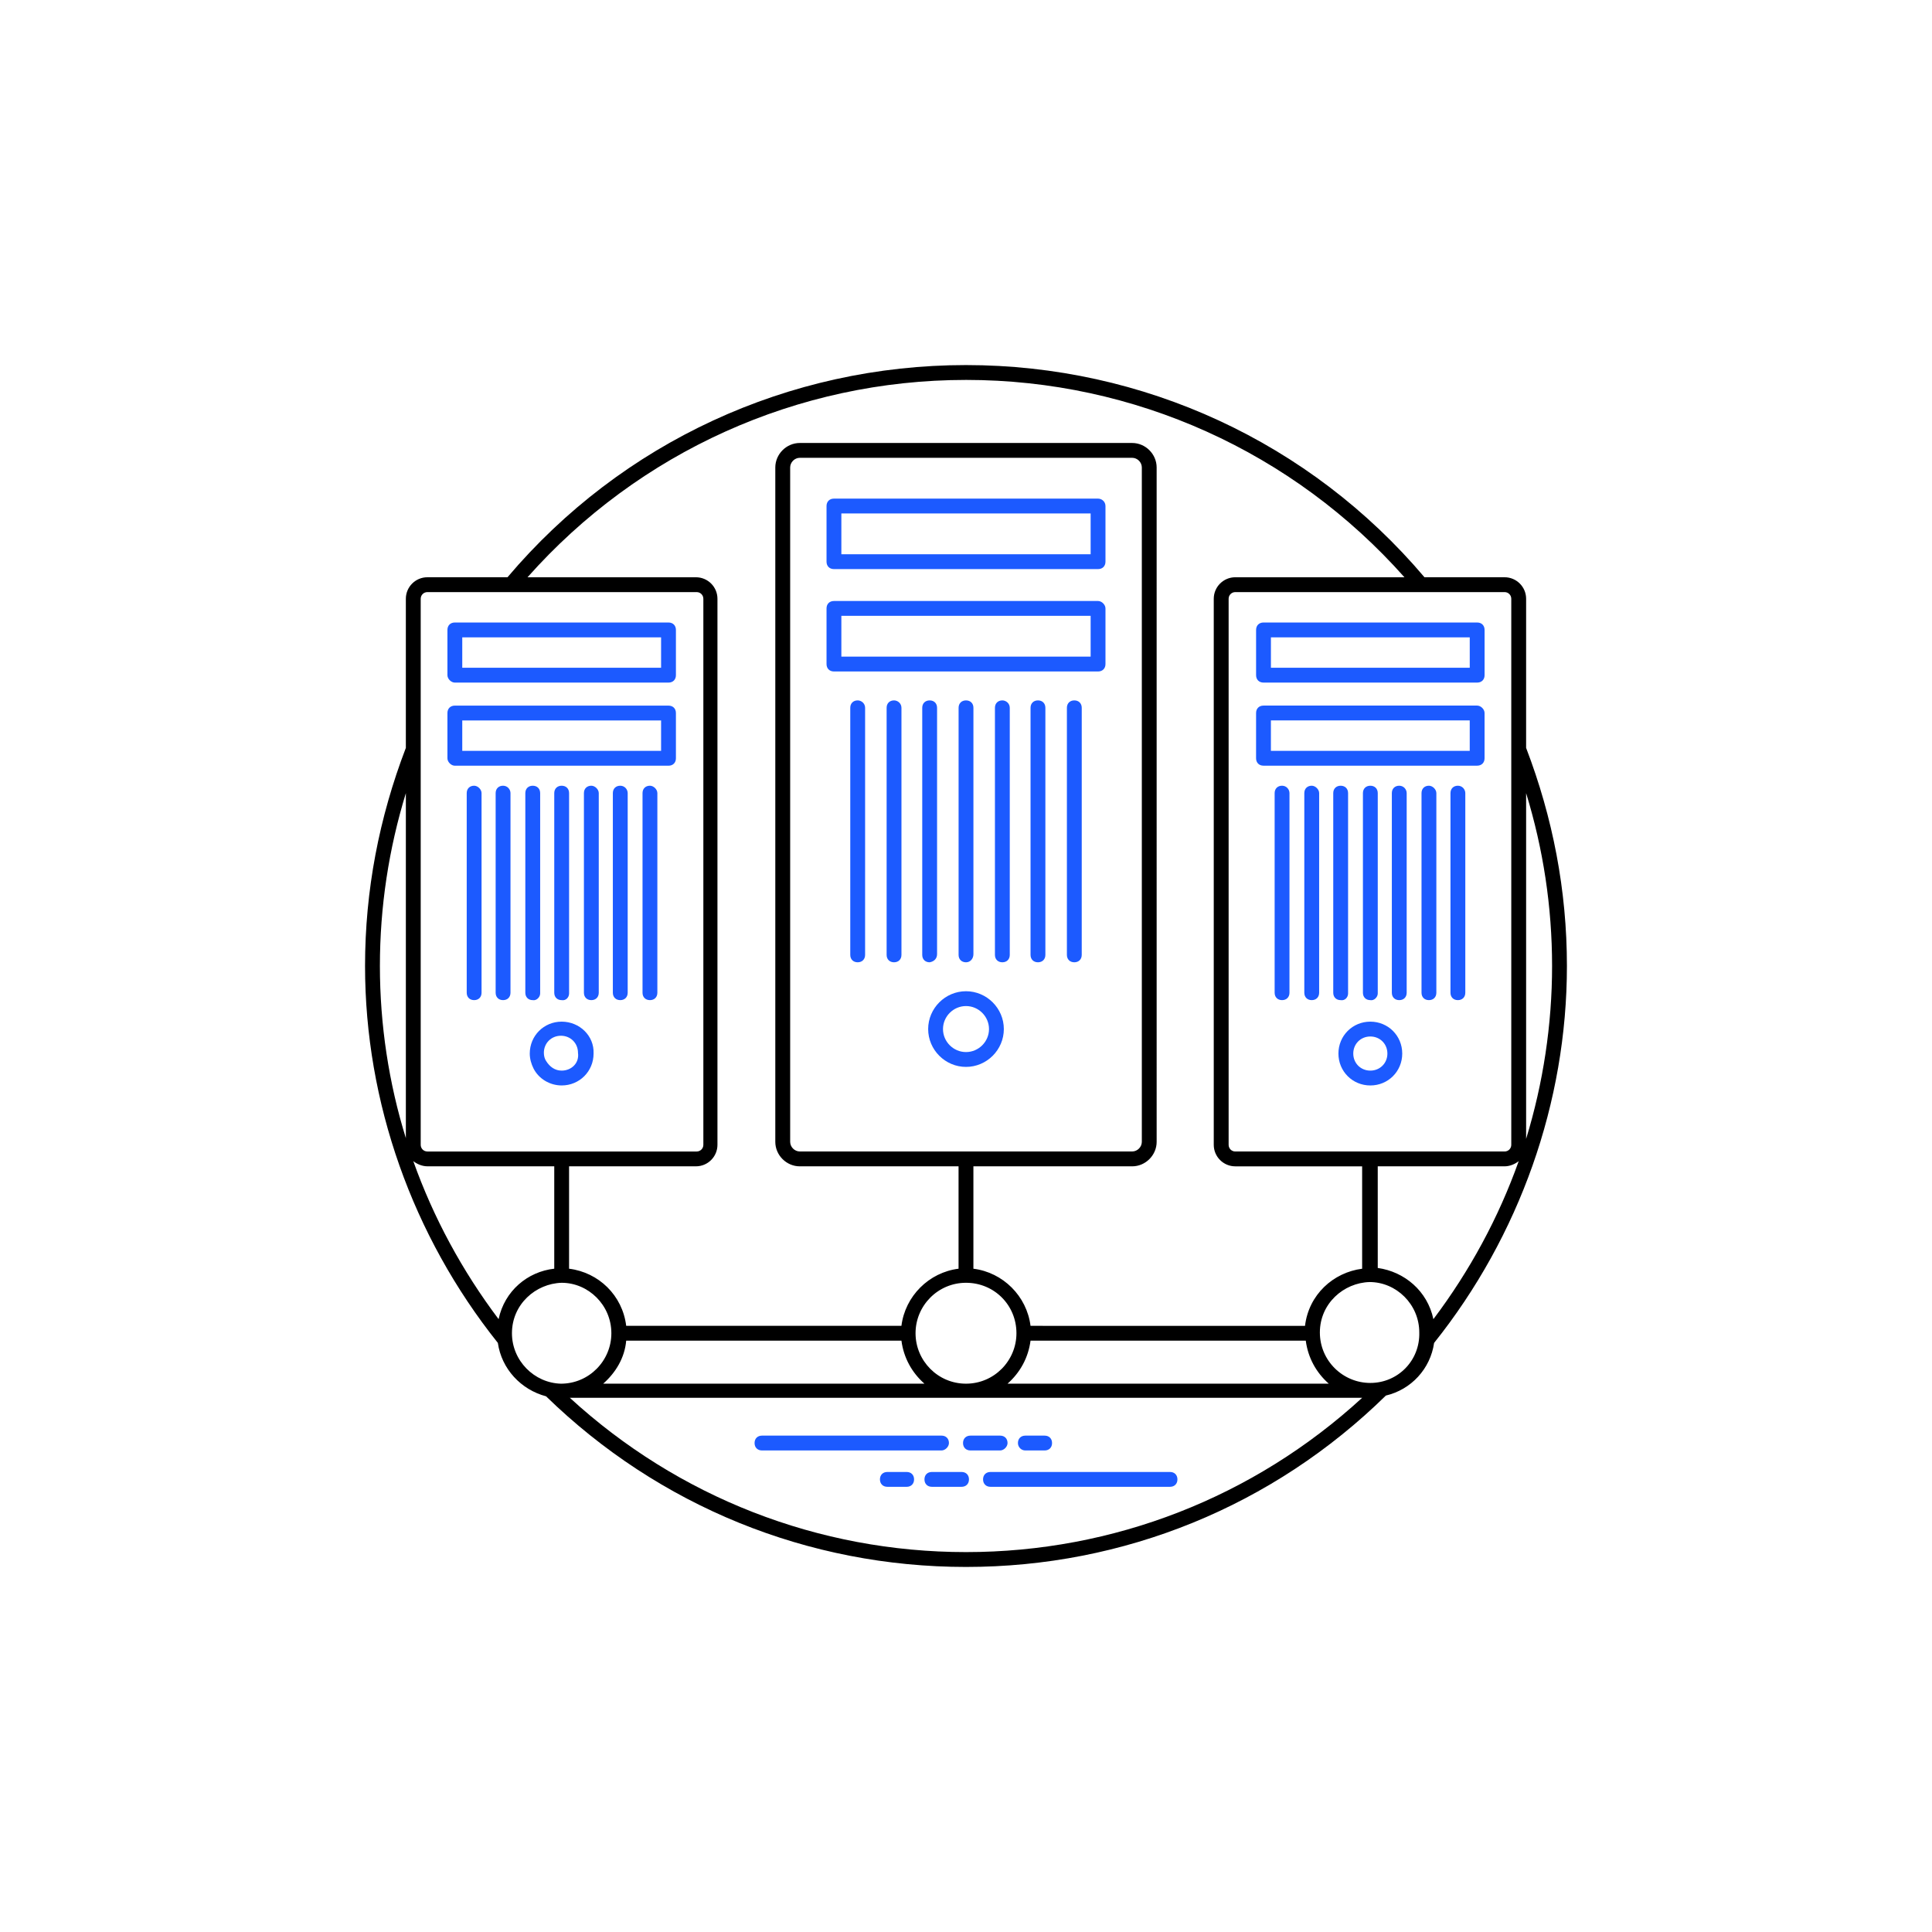
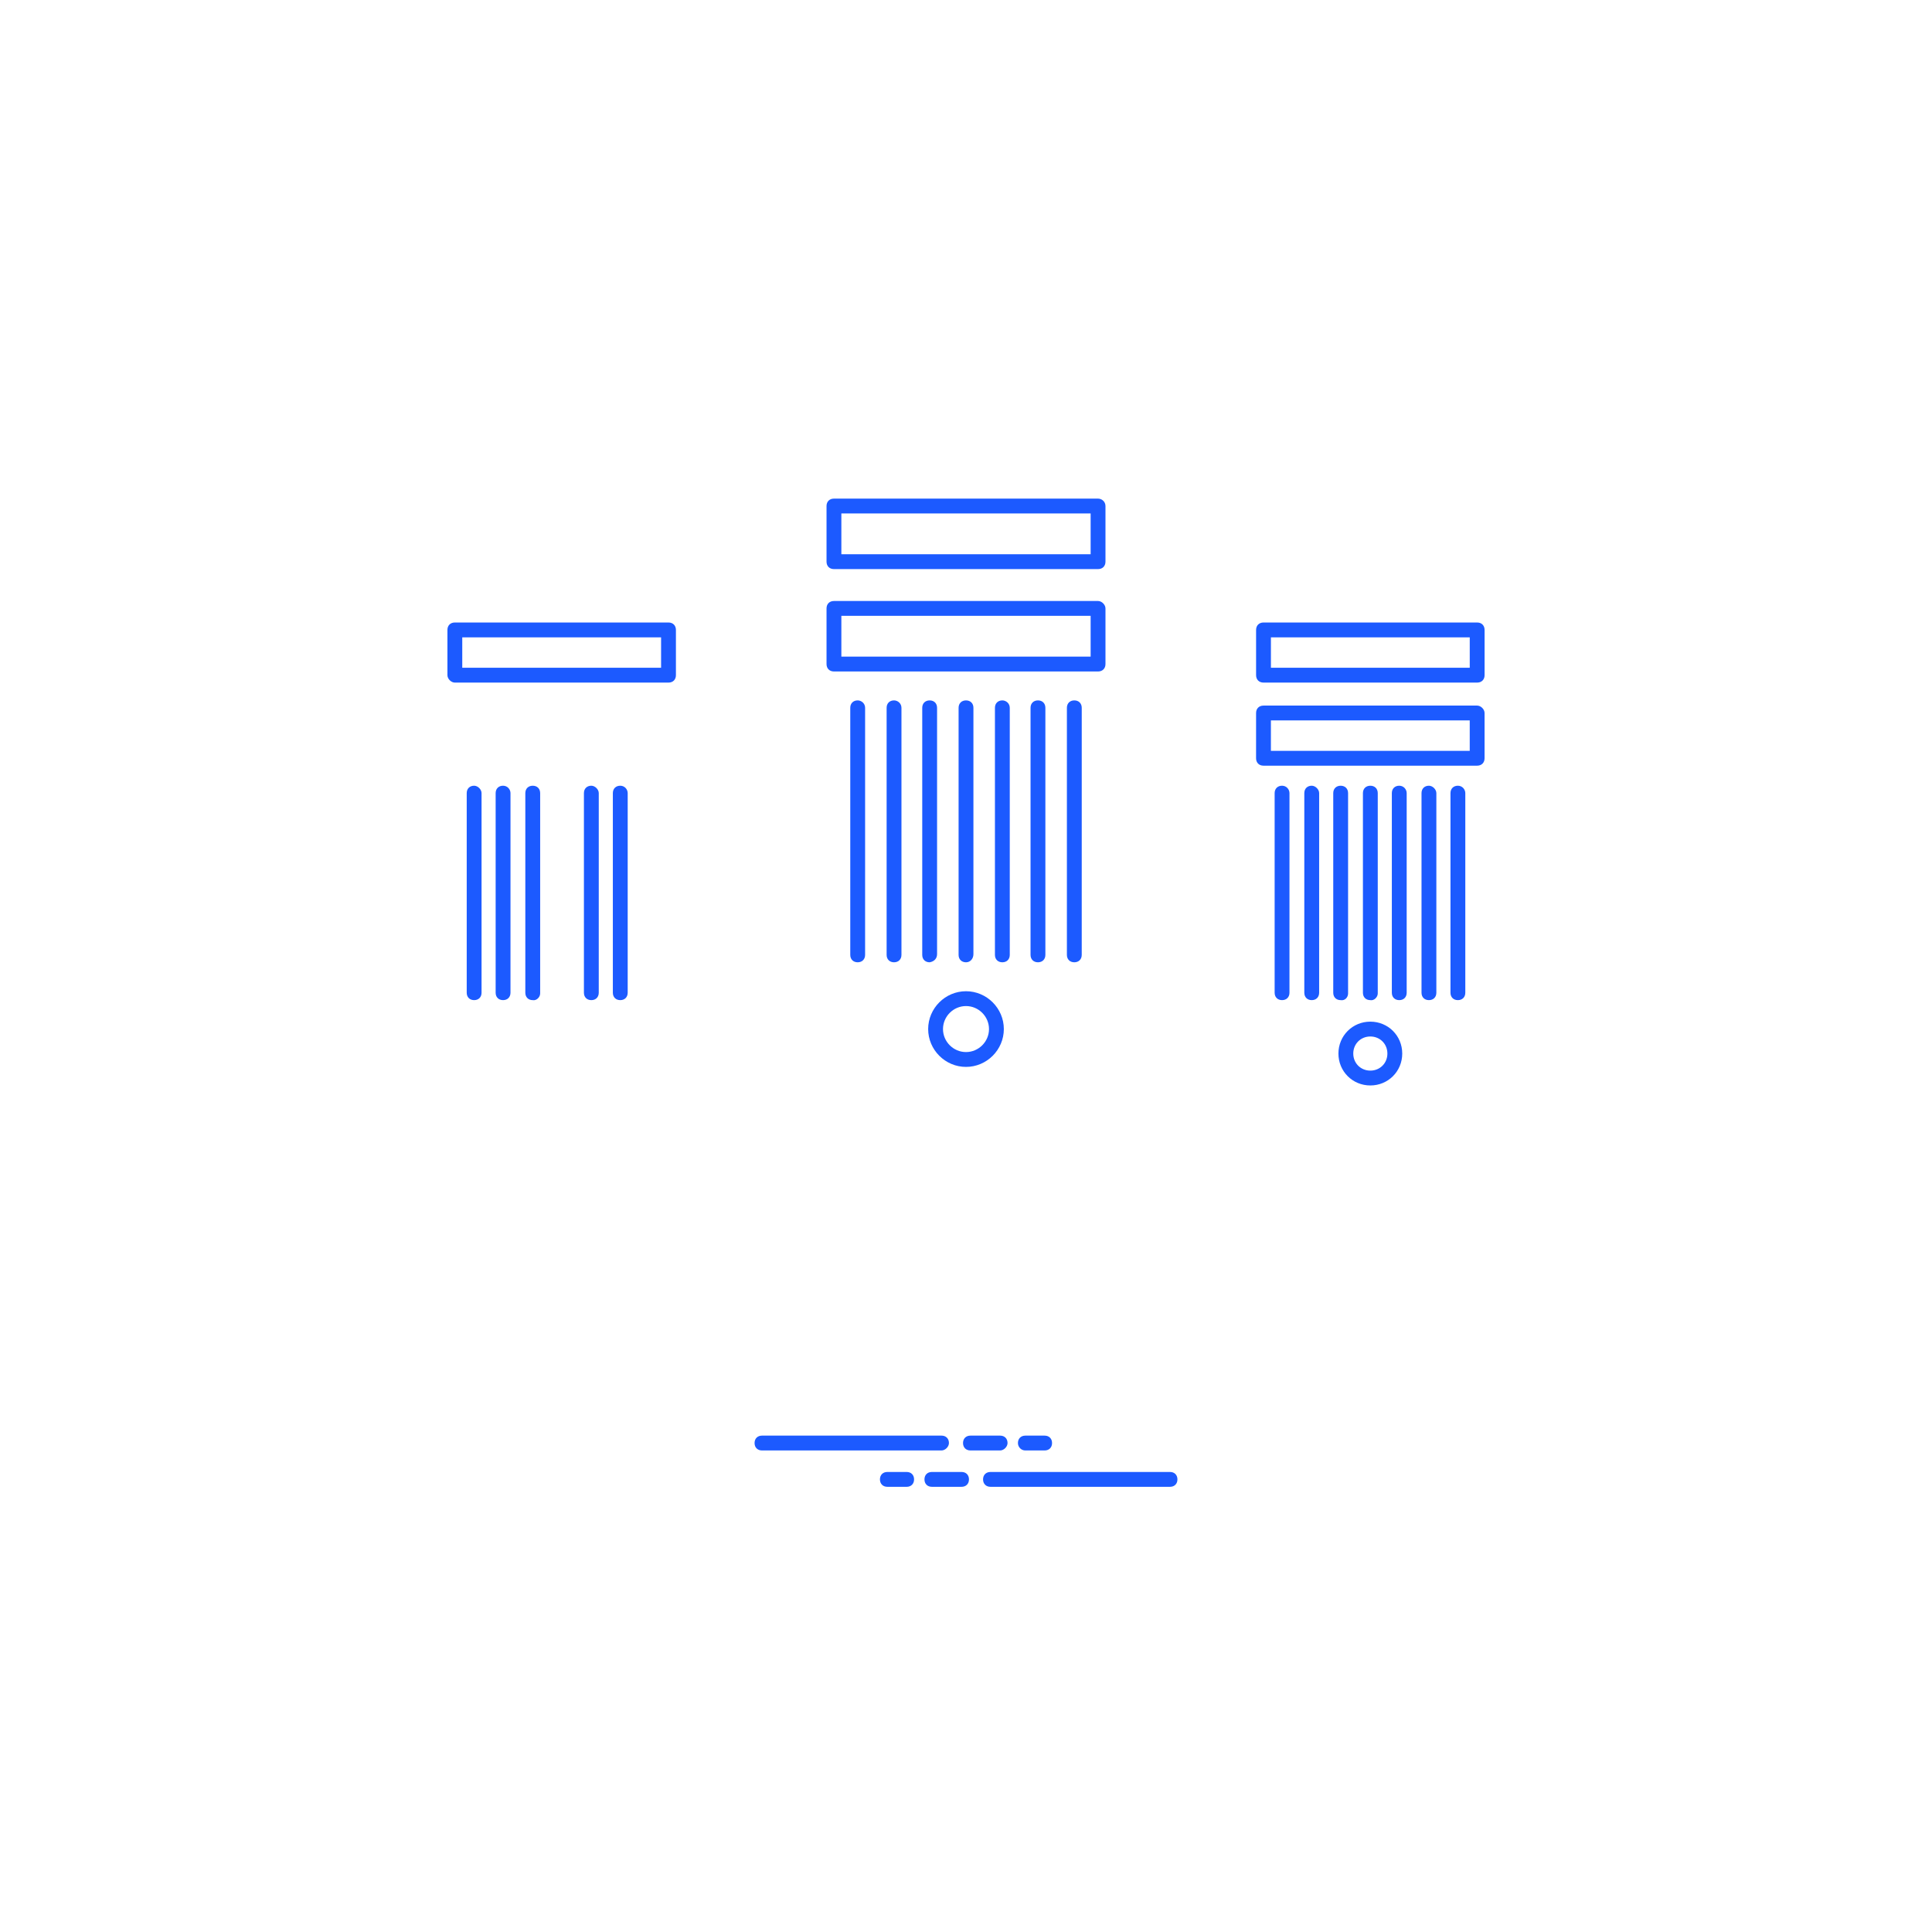
<svg xmlns="http://www.w3.org/2000/svg" width="752pt" height="752pt" version="1.1" viewBox="0 0 752 752">
  <path fill="#1C5AFF" d="m369.36 561.68c0-1.734-1.156-2.887-2.887-2.887h-69.883c-1.734 0-2.887 1.156-2.887 2.887 0 1.734 1.156 2.887 2.887 2.887h69.883c1.441 0 2.887-1.441 2.887-2.887z" />
  <path fill="#1C5AFF" d="m392.17 561.68c0-1.734-1.156-2.887-2.887-2.887h-11.551c-1.734 0-2.887 1.156-2.887 2.887 0 1.734 1.156 2.887 2.887 2.887h11.551c1.445 0 2.887-1.441 2.887-2.887z" />
  <path fill="#1C5AFF" d="m399.1 564.57h7.508c1.734 0 2.887-1.156 2.887-2.887 0-1.734-1.156-2.887-2.887-2.887h-7.508c-1.734 0-2.887 1.156-2.887 2.887 0 1.445 1.156 2.887 2.887 2.887z" />
  <path fill="#1C5AFF" d="m455.41 572.94h-69.883c-1.734 0-2.887 1.156-2.887 2.887 0 1.734 1.156 2.887 2.887 2.887h69.883c1.734 0 2.887-1.156 2.887-2.887s-1.156-2.887-2.887-2.887z" />
  <path fill="#1C5AFF" d="m374.27 572.94h-11.551c-1.734 0-2.887 1.156-2.887 2.887 0 1.734 1.156 2.887 2.887 2.887h11.551c1.734 0 2.887-1.156 2.887-2.887s-1.156-2.887-2.887-2.887z" />
  <path fill="#1C5AFF" d="m352.9 572.94h-7.508c-1.734 0-2.887 1.156-2.887 2.887 0 1.734 1.156 2.887 2.887 2.887l7.508 0.004c1.734 0 2.887-1.156 2.887-2.887 0.004-1.734-1.152-2.891-2.887-2.891z" />
  <path fill="#1C5AFF" d="m427.4 194.08h-102.8c-1.734 0-2.887 1.156-2.887 2.887v21.656c0 1.734 1.156 2.887 2.887 2.887h102.8c1.734 0 2.887-1.156 2.887-2.887v-21.656c0-1.734-1.441-2.887-2.887-2.887zm-2.887 21.656h-97.027v-15.883h97.027z" />
  <path fill="#1C5AFF" d="m427.4 233.93h-102.8c-1.734 0-2.887 1.156-2.887 2.887v21.656c0 1.734 1.156 2.887 2.887 2.887h102.8c1.734 0 2.887-1.156 2.887-2.887v-21.656c0-1.441-1.441-2.887-2.887-2.887zm-2.887 21.66h-97.027v-15.883h97.027z" />
  <path fill="#1C5AFF" d="m333.84 272.62c-1.734 0-2.887 1.156-2.887 2.887v96.16c0 1.734 1.156 2.887 2.887 2.887 1.734 0 2.887-1.156 2.887-2.887l0.004-96.156c0-1.734-1.445-2.891-2.891-2.891z" />
  <path fill="#1C5AFF" d="m347.99 272.62c-1.734 0-2.887 1.156-2.887 2.887v96.16c0 1.734 1.156 2.887 2.887 2.887 1.734 0 2.887-1.156 2.887-2.887v-96.156c0-1.734-1.445-2.891-2.887-2.891z" />
  <path fill="#1C5AFF" d="m364.74 371.38v-95.871c0-1.734-1.156-2.887-2.887-2.887-1.734 0-2.887 1.156-2.887 2.887v96.16c0 1.734 1.156 2.887 2.887 2.887 1.734-0.289 2.887-1.445 2.887-3.176z" />
  <path fill="#1C5AFF" d="m378.89 371.38v-95.871c0-1.734-1.156-2.887-2.887-2.887-1.734 0-2.887 1.156-2.887 2.887v96.16c0 1.734 1.156 2.887 2.887 2.887 1.73 0 2.887-1.445 2.887-3.176z" />
  <path fill="#1C5AFF" d="m390.15 272.62c-1.734 0-2.887 1.156-2.887 2.887v96.16c0 1.734 1.156 2.887 2.887 2.887 1.734 0 2.887-1.156 2.887-2.887v-96.156c0-1.734-1.445-2.891-2.887-2.891z" />
  <path fill="#1C5AFF" d="m404.01 272.62c-1.734 0-2.887 1.156-2.887 2.887v96.16c0 1.734 1.156 2.887 2.887 2.887 1.734 0 2.887-1.156 2.887-2.887v-96.156c0-1.734-1.152-2.891-2.887-2.891z" />
  <path fill="#1C5AFF" d="m418.16 272.62c-1.734 0-2.887 1.156-2.887 2.887v96.16c0 1.734 1.156 2.887 2.887 2.887 1.734 0 2.887-1.156 2.887-2.887l0.004-96.156c0-1.734-1.156-2.891-2.891-2.891z" />
  <path fill="#1C5AFF" d="m376 385.82c-8.086 0-14.727 6.641-14.727 14.727s6.641 14.727 14.727 14.727 14.727-6.641 14.727-14.727c0.004-8.086-6.641-14.727-14.727-14.727zm0 23.68c-4.91 0-8.953-4.043-8.953-8.953s4.043-8.953 8.953-8.953 8.953 4.043 8.953 8.953-4.043 8.953-8.953 8.953z" />
  <path fill="#1C5AFF" d="m491.8 242.3c-1.734 0-2.887 1.156-2.887 2.887v17.613c0 1.734 1.156 2.887 2.887 2.887h83.164c1.734 0 2.887-1.156 2.887-2.887v-17.613c0-1.734-1.156-2.887-2.887-2.887zm80.277 17.617h-77.391v-11.84h77.391z" />
  <path fill="#1C5AFF" d="m574.96 274.64h-83.164c-1.734 0-2.887 1.156-2.887 2.887l-0.004 17.613c0 1.734 1.156 2.887 2.887 2.887h83.164c1.734 0 2.887-1.156 2.887-2.887v-17.613c0.004-1.445-1.441-2.887-2.883-2.887zm-2.891 17.613h-77.391v-11.84h77.391z" />
  <path fill="#1C5AFF" d="m499.02 305.83c-1.734 0-2.887 1.156-2.887 2.887v77.68c0 1.734 1.156 2.887 2.887 2.887 1.734 0 2.887-1.156 2.887-2.887l0.004-77.68c0-1.445-1.156-2.887-2.891-2.887z" />
  <path fill="#1C5AFF" d="m510.57 305.83c-1.734 0-2.887 1.156-2.887 2.887v77.68c0 1.734 1.156 2.887 2.887 2.887 1.734 0 2.887-1.156 2.887-2.887l0.004-77.68c0-1.445-1.445-2.887-2.891-2.887z" />
  <path fill="#1C5AFF" d="m524.72 386.69v-77.969c0-1.734-1.156-2.887-2.887-2.887-1.734 0-2.887 1.156-2.887 2.887v77.68c0 1.734 1.156 2.887 2.887 2.887 1.73 0.289 2.887-1.156 2.887-2.598z" />
  <path fill="#1C5AFF" d="m536.27 386.69v-77.969c0-1.734-1.156-2.887-2.887-2.887-1.734 0-2.887 1.156-2.887 2.887v77.68c0 1.734 1.156 2.887 2.887 2.887 1.441 0.289 2.887-1.156 2.887-2.598z" />
  <path fill="#1C5AFF" d="m544.64 305.83c-1.734 0-2.887 1.156-2.887 2.887v77.68c0 1.734 1.156 2.887 2.887 2.887 1.734 0 2.887-1.156 2.887-2.887l0.004-77.68c0-1.445-1.156-2.887-2.891-2.887z" />
  <path fill="#1C5AFF" d="m556.19 305.83c-1.734 0-2.887 1.156-2.887 2.887v77.68c0 1.734 1.156 2.887 2.887 2.887 1.734 0 2.887-1.156 2.887-2.887l0.004-77.68c0-1.445-1.445-2.887-2.891-2.887z" />
  <path fill="#1C5AFF" d="m567.46 305.83c-1.734 0-2.887 1.156-2.887 2.887v77.68c0 1.734 1.156 2.887 2.887 2.887 1.734 0 2.887-1.156 2.887-2.887v-77.68c0-1.445-1.156-2.887-2.887-2.887z" />
  <path fill="#1C5AFF" d="m533.38 397.66c-6.93 0-12.418 5.488-12.418 12.418s5.488 12.418 12.418 12.418c6.93 0 12.418-5.488 12.418-12.418 0-6.934-5.484-12.418-12.418-12.418zm0 19.059c-3.754 0-6.641-2.887-6.641-6.641s2.887-6.641 6.641-6.641 6.641 2.887 6.641 6.641c0.004 3.754-2.887 6.641-6.641 6.641z" />
  <path fill="#1C5AFF" d="m177.04 265.69h83.164c1.734 0 2.887-1.156 2.887-2.887v-17.613c0-1.734-1.156-2.887-2.887-2.887l-83.164-0.004c-1.734 0-2.887 1.156-2.887 2.887v17.613c0 1.445 1.445 2.891 2.887 2.891zm2.887-17.613h77.391v11.84h-77.391z" />
-   <path fill="#1C5AFF" d="m177.04 298.04h83.164c1.734 0 2.887-1.156 2.887-2.887v-17.613c0-1.734-1.156-2.887-2.887-2.887l-83.164-0.004c-1.734 0-2.887 1.156-2.887 2.887v17.613c0 1.445 1.445 2.891 2.887 2.891zm2.887-17.617h77.391v11.84h-77.391z" />
  <path fill="#1C5AFF" d="m184.55 305.83c-1.734 0-2.887 1.156-2.887 2.887v77.68c0 1.734 1.156 2.887 2.887 2.887 1.734 0 2.887-1.156 2.887-2.887v-77.68c0-1.445-1.441-2.887-2.887-2.887z" />
  <path fill="#1C5AFF" d="m195.81 305.83c-1.734 0-2.887 1.156-2.887 2.887v77.68c0 1.734 1.156 2.887 2.887 2.887 1.734 0 2.887-1.156 2.887-2.887l0.004-77.68c0-1.445-1.156-2.887-2.891-2.887z" />
  <path fill="#1C5AFF" d="m210.25 386.69v-77.969c0-1.734-1.156-2.887-2.887-2.887-1.734 0-2.887 1.156-2.887 2.887v77.68c0 1.734 1.156 2.887 2.887 2.887 1.441 0.289 2.887-1.156 2.887-2.598z" />
-   <path fill="#1C5AFF" d="m221.51 386.69v-77.969c0-1.734-1.156-2.887-2.887-2.887-1.734 0-2.887 1.156-2.887 2.887v77.68c0 1.734 1.156 2.887 2.887 2.887 1.73 0.289 2.887-1.156 2.887-2.598z" />
  <path fill="#1C5AFF" d="m230.17 305.83c-1.734 0-2.887 1.156-2.887 2.887v77.68c0 1.734 1.156 2.887 2.887 2.887 1.734 0 2.887-1.156 2.887-2.887l0.004-77.68c0-1.445-1.445-2.887-2.891-2.887z" />
  <path fill="#1C5AFF" d="m241.43 305.83c-1.734 0-2.887 1.156-2.887 2.887v77.68c0 1.734 1.156 2.887 2.887 2.887 1.734 0 2.887-1.156 2.887-2.887l0.004-77.68c0-1.445-1.156-2.887-2.891-2.887z" />
-   <path fill="#1C5AFF" d="m252.98 305.83c-1.734 0-2.887 1.156-2.887 2.887v77.68c0 1.734 1.156 2.887 2.887 2.887 1.734 0 2.887-1.156 2.887-2.887l0.004-77.68c0-1.445-1.445-2.887-2.891-2.887z" />
-   <path fill="#1C5AFF" d="m218.62 397.66c-6.93 0-12.418 5.488-12.418 12.418 0 2.019 0.578 4.043 1.445 5.773 2.019 4.043 6.352 6.641 10.973 6.641 6.93 0 12.418-5.488 12.418-12.418 0.289-6.93-5.484-12.414-12.418-12.414zm0 19.059c-2.598 0-4.621-1.445-6.062-3.754-0.578-0.867-0.867-2.019-0.867-3.176 0-3.754 2.887-6.641 6.641-6.641 3.754 0 6.641 2.887 6.641 6.641 0.582 4.043-2.598 6.93-6.352 6.93z" />
-   <path d="m558.21 522.7c33.207-41.582 51.688-93.559 51.688-146.7 0-29.453-5.488-57.754-15.883-84.898l0.004-58.039c0-4.621-3.754-8.375-8.375-8.375h-31.188c-44.473-52.559-109.45-82.59-178.46-82.59s-133.99 30.031-178.46 82.59h-31.188c-4.621 0-8.375 3.754-8.375 8.375v58.043c-10.395 27.141-15.883 55.441-15.883 84.895 0 53.133 18.48 105.11 51.691 146.7 1.445 10.105 8.953 18.191 18.77 20.793 43.891 42.738 101.93 66.414 163.44 66.414s119.55-23.68 163.44-66.707c9.82-2.309 17.328-10.391 18.773-20.5zm-21.945-68.727h49.379c2.019 0 4.043-0.867 5.488-2.019-7.797 21.945-19.059 42.738-33.207 61.508-2.309-10.973-11.262-18.48-21.656-19.926zm67.859-77.969c0 22.812-3.465 45.625-10.105 67.281v-134.56c6.641 21.656 10.105 44.18 10.105 67.281zm-15.883-142.94v212.54c0 1.445-1.156 2.598-2.598 2.598h-104.82c-1.445 0-2.598-1.156-2.598-2.598v-212.54c0-1.445 1.156-2.598 2.598-2.598h104.82c1.441-0.004 2.598 1.152 2.598 2.598zm-212.25-85.188c65.551 0 127.35 28.012 170.66 76.812h-65.84c-4.621 0-8.375 3.754-8.375 8.375v212.54c0 4.621 3.754 8.375 8.375 8.375h49.379v39.852c-11.262 1.445-20.793 10.105-22.234 22.234l-106.84-0.004c-1.445-11.551-10.684-20.793-22.234-22.234v-39.852h61.797c5.199 0 9.531-4.332 9.531-9.531l-0.004-262.49c0-5.199-4.332-9.531-9.531-9.531h-129.37c-5.199 0-9.531 4.332-9.531 9.531v262.49c0 5.199 4.332 9.531 9.531 9.531l61.797-0.004v39.852c-11.551 1.445-20.793 10.684-22.234 22.234h-107.13c-1.445-11.84-10.684-20.793-22.234-22.234v-39.852h49.379c4.621 0 8.375-3.754 8.375-8.375v-212.53c0-4.621-3.754-8.375-8.375-8.375h-65.551c43.316-48.805 105.11-76.812 170.66-76.812zm-132.25 373.95h107.13c0.867 6.641 4.043 12.418 8.953 16.75h-125.04c4.91-4.332 8.375-10.105 8.953-16.75zm112.62-2.887c0-10.684 8.664-19.637 19.637-19.637s19.637 8.664 19.637 19.637c0 10.684-8.664 19.637-19.637 19.637s-19.637-8.953-19.637-19.637zm-45.047-70.746c-2.019 0-3.754-1.734-3.754-3.754v-262.49c0-2.019 1.734-3.754 3.754-3.754h129.37c2.019 0 3.754 1.734 3.754 3.754v262.49c0 2.019-1.734 3.754-3.754 3.754zm89.809 73.633h107.13c0.867 6.641 4.043 12.418 8.953 16.75h-125.04c4.91-4.332 8.086-10.105 8.953-16.75zm-207.05-8.371c-14.148-18.77-25.41-39.562-33.207-61.508 1.445 1.156 3.465 2.019 5.488 2.019h49.379v39.852c-10.398 1.152-19.352 8.66-21.66 19.637zm-30.32-280.39c0-1.445 1.156-2.598 2.598-2.598h104.82c1.445 0 2.598 1.156 2.598 2.598v212.54c0 1.445-1.156 2.598-2.598 2.598h-104.82c-1.445 0-2.598-1.156-2.598-2.598zm-5.777 75.656v134.28c-6.641-21.371-10.105-44.184-10.105-66.996 0-23.102 3.465-45.625 10.105-67.281zm41.293 210.22c0-11.262 9.242-19.348 19.348-19.637 10.395 0 19.348 8.664 19.348 19.637 0 10.684-8.664 19.637-19.637 19.637-10.395-0.289-19.059-8.953-19.059-19.637zm22.527 25.125h308.41c-42.164 38.695-96.742 60.062-154.21 60.062s-112.04-21.367-154.2-60.062zm311.58-5.777c-10.684 0-19.637-8.664-19.637-19.637 0-11.262 9.242-19.348 19.348-19.637 10.395 0 19.348 8.664 19.348 19.637 0.289 10.973-8.371 19.637-19.059 19.637z" />
</svg>